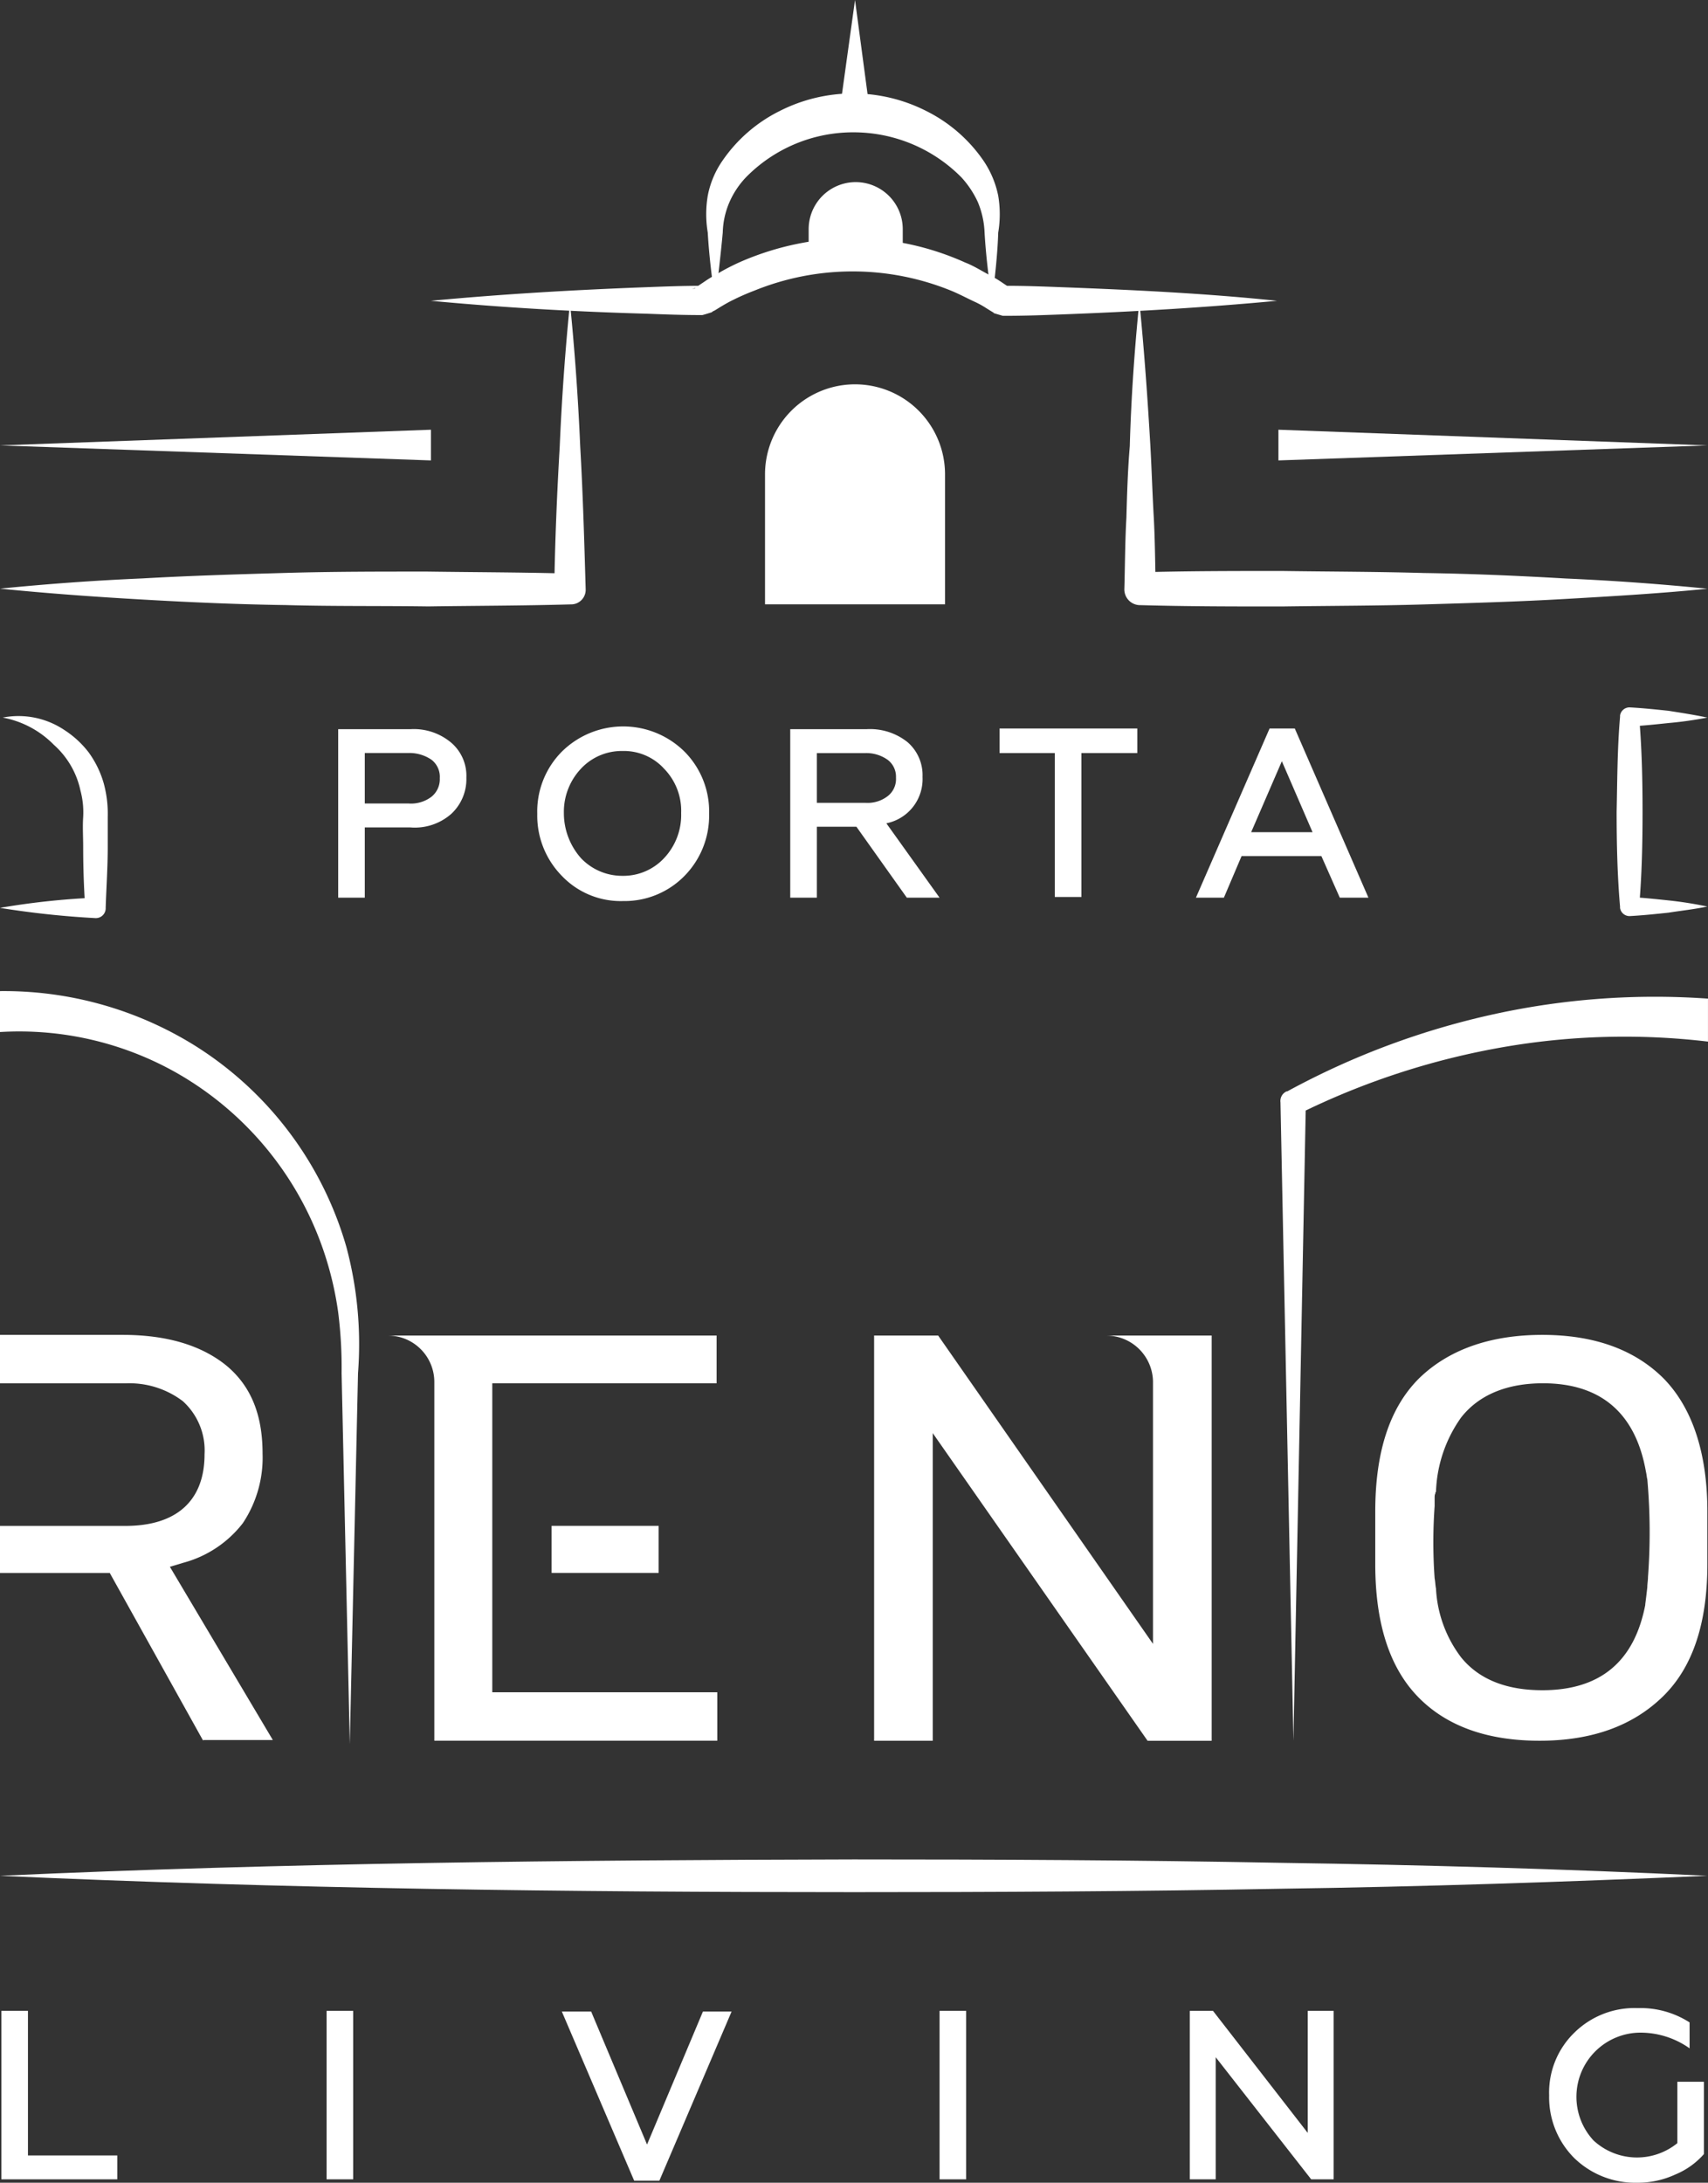
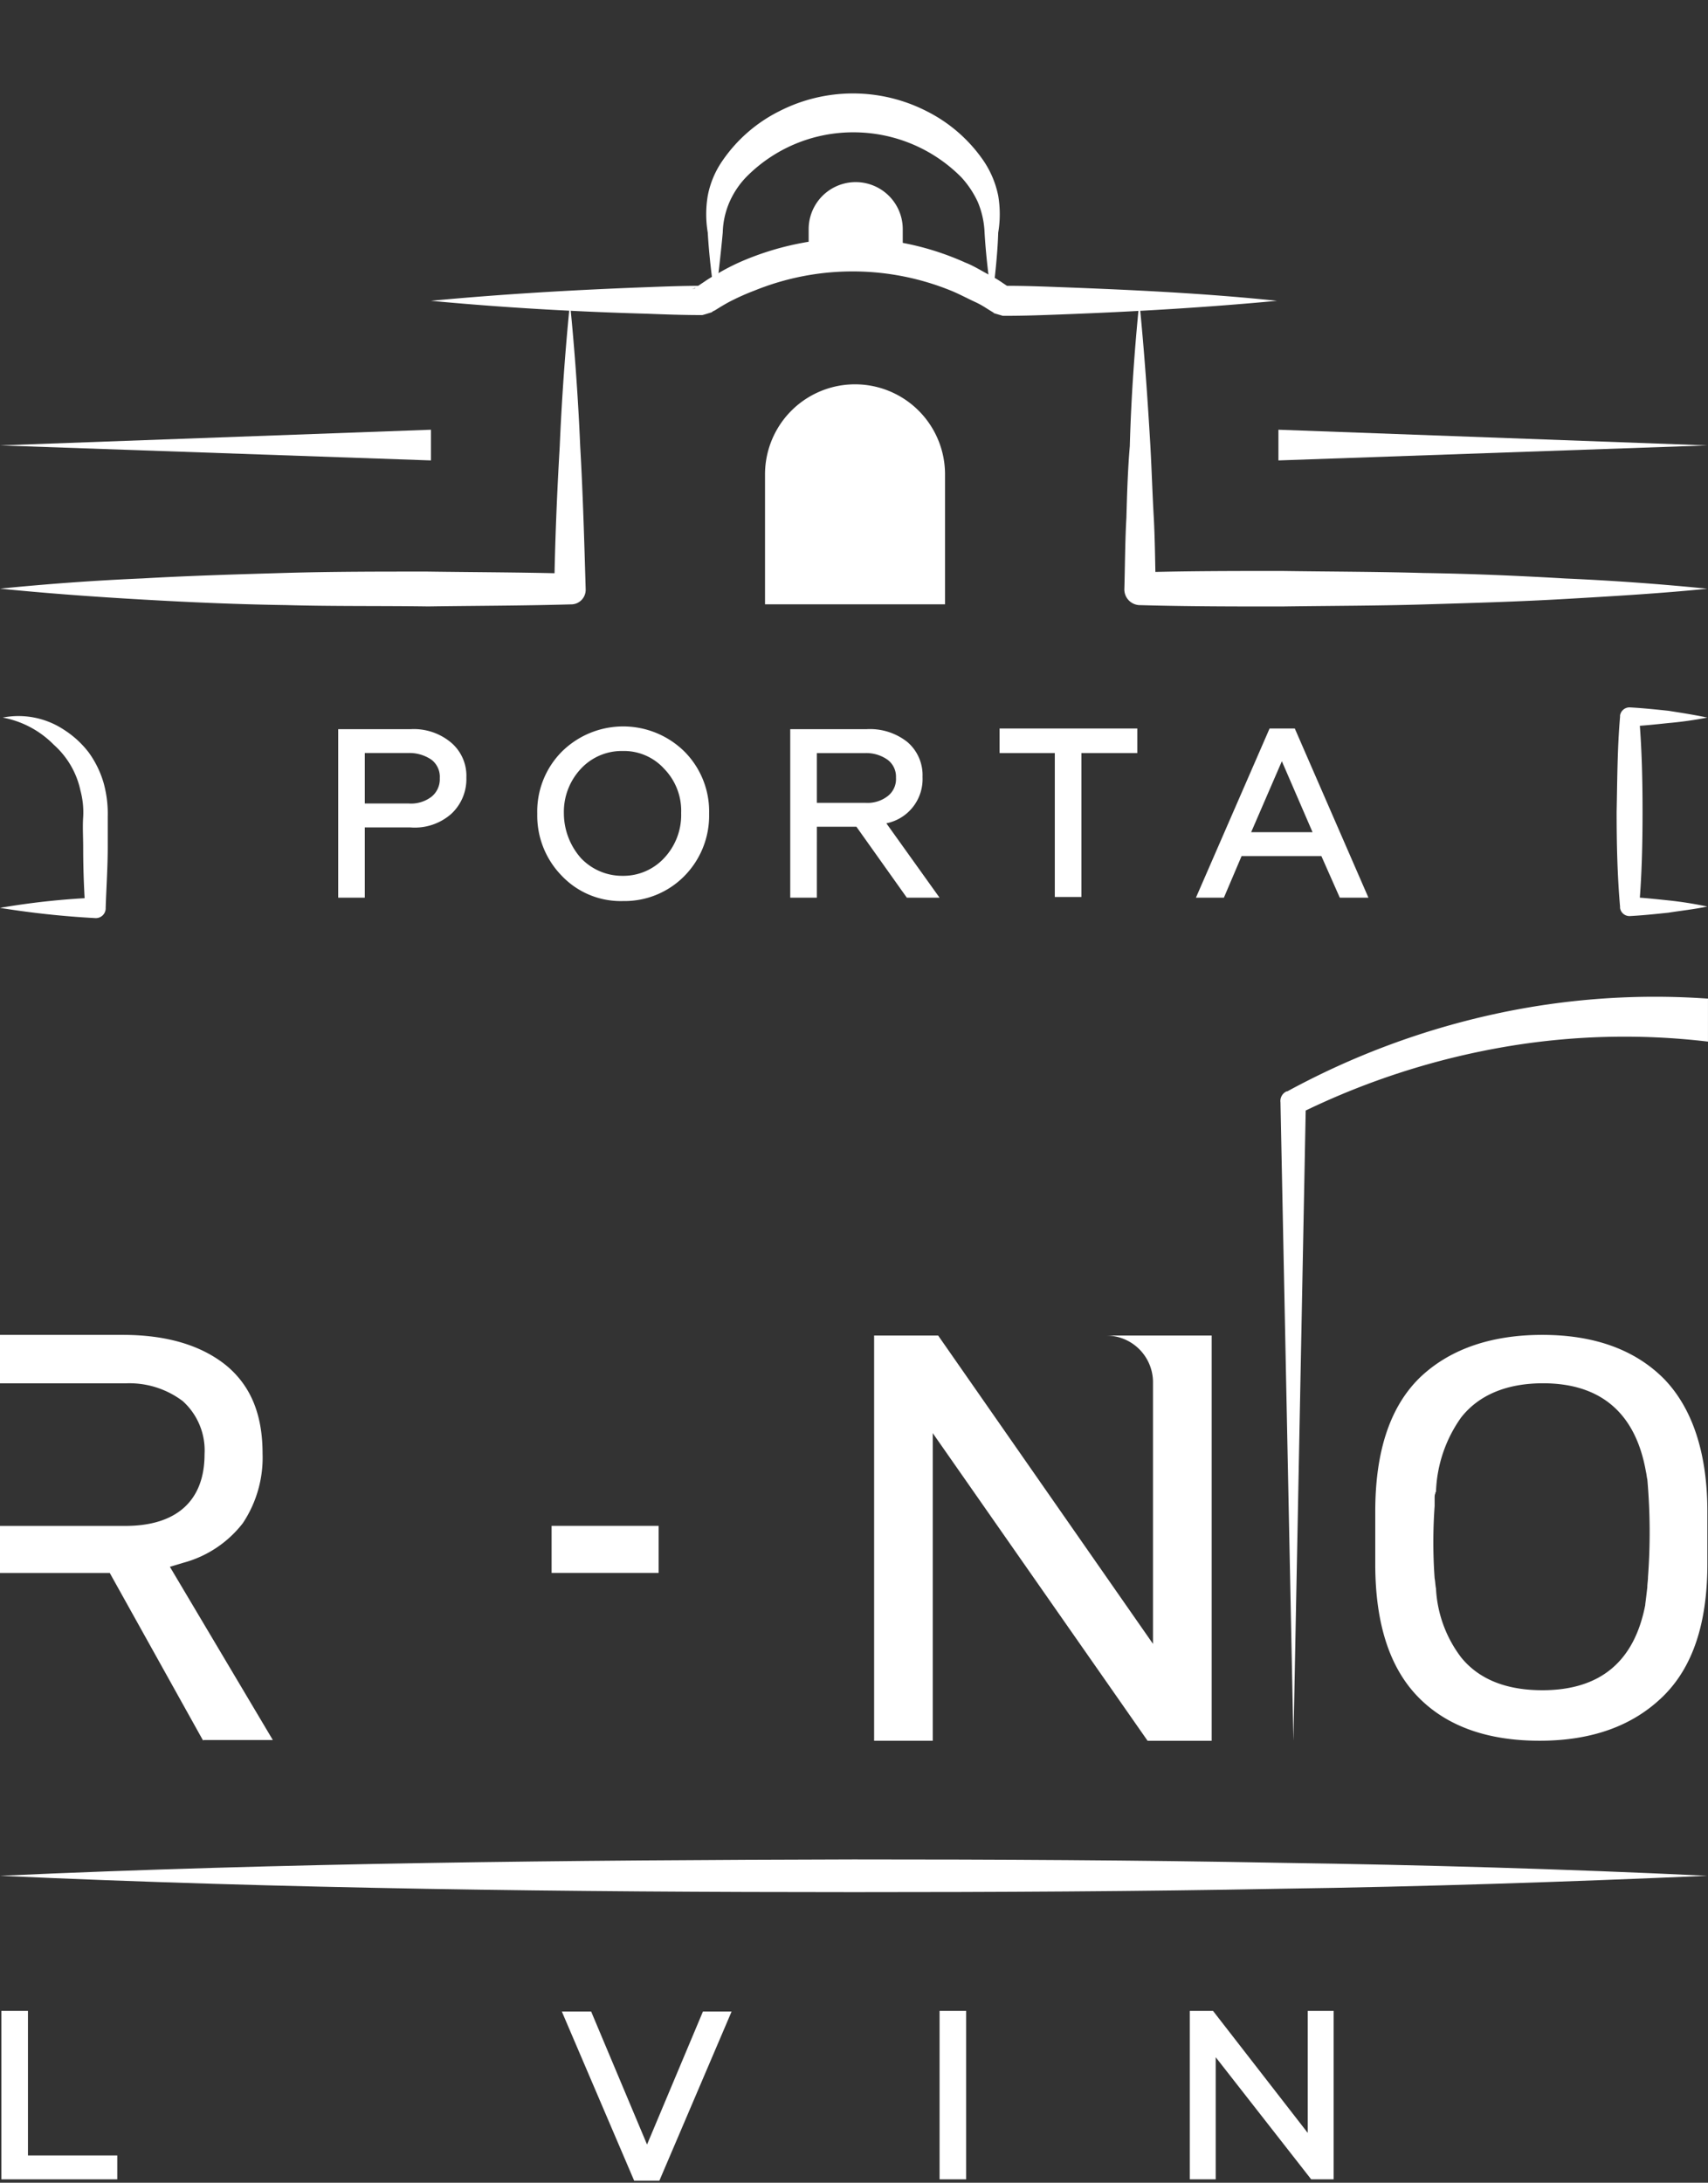
<svg xmlns="http://www.w3.org/2000/svg" id="Group_598" data-name="Group 598" width="155.832" height="199.066" viewBox="0 0 155.832 199.066">
  <rect x="0" y="0" width="155.832" height="199.066" fill="#333333" stroke="none" />
  <g id="Group_575" data-name="Group 575" transform="translate(0 121.742)">
    <path id="Path_4527" data-name="Path 4527" d="M18.538,232.714l-8.523-15.3H0v-4.292H11.446c4.666,0,7.216-2.3,7.216-6.532a6.058,6.058,0,0,0-1.991-4.852,8.067,8.067,0,0,0-5.225-1.617H0V195.7H11.2c3.981,0,7.154.933,9.456,2.8,2.239,1.866,3.3,4.479,3.3,8.025a10.772,10.772,0,0,1-1.8,6.345,10.2,10.2,0,0,1-5.412,3.608l-1.244.373,9.393,15.8H18.538Z" transform="translate(0 -195.7)" fill="#fff" />
  </g>
  <g id="Group_576" data-name="Group 576" transform="translate(125.474 121.742)">
    <path id="Path_4528" data-name="Path 4528" d="M228.014,199.681c-2.675-2.675-6.407-3.981-11.073-3.981-4.79,0-8.585,1.369-11.26,3.981-2.675,2.675-3.981,6.718-3.981,12.131v4.79q0,8.118,3.919,12.131c2.613,2.675,6.345,3.981,11.073,3.981,4.79,0,8.523-1.369,11.26-4.044S232,221.952,232,216.6v-4.79C232,206.462,230.627,202.356,228.014,199.681Zm-1.431,18.1c0,.311-.062.622-.062.933-.062.56-.124,1.058-.187,1.555v.062c-1,5.163-4.106,7.776-9.393,7.776-3.3,0-5.785-1-7.4-2.986a11.3,11.3,0,0,1-2.3-6.283c-.062-.311-.062-.622-.124-.933a45.98,45.98,0,0,1,0-6.594v-.684c0-.187,0-.373.062-.435a.229.229,0,0,1,.062-.187,12.37,12.37,0,0,1,2.3-6.781c1.617-2.053,4.168-3.11,7.465-3.11,5.288,0,8.46,2.737,9.393,8.087.062.249.062.435.124.684A55.041,55.041,0,0,1,226.583,217.784Z" transform="translate(-201.7 -195.7)" fill="#fff" />
  </g>
  <g id="Group_577" data-name="Group 577" transform="translate(69.798 35.023)">
    <path id="Path_4529" data-name="Path 4529" d="M128.623,76.393H112.2V64.449a8.212,8.212,0,0,1,16.423,0Z" transform="translate(-112.2 -56.3)" fill="#fff" />
  </g>
  <g id="Group_578" data-name="Group 578" transform="translate(73.779 16.61)">
    <path id="Path_4530" data-name="Path 4530" d="M123.39,32.485a12.935,12.935,0,0,1,3.795.062V30.992a4.292,4.292,0,1,0-8.585,0v2.3A36.592,36.592,0,0,1,123.39,32.485Z" transform="translate(-118.6 -26.7)" fill="#fff" />
  </g>
  <g id="Group_579" data-name="Group 579" transform="translate(30.855 66.252)">
    <path id="Path_4531" data-name="Path 4531" d="M52.026,122.265H49.6V106.9h6.594a5.3,5.3,0,0,1,3.732,1.244,3.972,3.972,0,0,1,1.369,3.173,4.322,4.322,0,0,1-1.369,3.3,5.026,5.026,0,0,1-3.732,1.244H52.026Zm0-13.188v4.6h3.981a3.07,3.07,0,0,0,2.115-.622,2.045,2.045,0,0,0,.747-1.68,1.966,1.966,0,0,0-.747-1.68,3.559,3.559,0,0,0-2.115-.622H52.026Z" transform="translate(-49.6 -106.651)" fill="#fff" />
    <path id="Path_4532" data-name="Path 4532" d="M92.237,120.124a7.648,7.648,0,0,1-5.6,2.3,7.414,7.414,0,0,1-5.6-2.3,7.839,7.839,0,0,1-2.239-5.661,7.739,7.739,0,0,1,2.239-5.661,7.96,7.96,0,0,1,11.2,0,7.739,7.739,0,0,1,2.24,5.661A7.839,7.839,0,0,1,92.237,120.124Zm-9.456-1.617a5.174,5.174,0,0,0,3.795,1.617,5.075,5.075,0,0,0,3.795-1.617,5.731,5.731,0,0,0,1.555-4.106,5.486,5.486,0,0,0-1.555-4.044,4.948,4.948,0,0,0-3.795-1.617,5.075,5.075,0,0,0-3.795,1.617,5.744,5.744,0,0,0-1.555,4.044A6.194,6.194,0,0,0,82.781,118.506Z" transform="translate(-60.635 -106.5)" fill="#fff" />
    <path id="Path_4533" data-name="Path 4533" d="M118.326,122.265H115.9V106.9h6.967a5.487,5.487,0,0,1,3.733,1.182,3.972,3.972,0,0,1,1.369,3.173,4.109,4.109,0,0,1-3.3,4.23l4.852,6.781h-2.986l-4.6-6.47h-3.608Zm0-13.188v4.541h4.417A3,3,0,0,0,124.8,113a1.966,1.966,0,0,0,.747-1.68,1.924,1.924,0,0,0-.747-1.617,3.359,3.359,0,0,0-2.053-.622h-4.417Z" transform="translate(-74.656 -106.651)" fill="#fff" />
    <path id="Path_4534" data-name="Path 4534" d="M146.6,109.039V106.8h12.566v2.24h-5.1v13.126h-2.426V109.039Z" transform="translate(-86.258 -106.613)" fill="#fff" />
    <path id="Path_4535" data-name="Path 4535" d="M177.951,122.228H175.4l6.719-15.428h2.3l6.718,15.428h-2.613l-1.68-3.795h-7.278Zm5.288-12.442-2.8,6.47h5.6Z" transform="translate(-97.142 -106.613)" fill="#fff" />
  </g>
  <g id="Group_580" data-name="Group 580" transform="translate(102.581 27.496)">
    <path id="Path_4536" data-name="Path 4536" d="M166.269,44.2c.435,4.355.746,8.709,1,13.064.124,2.177.187,4.355.311,6.532s.124,4.355.187,6.532L166.331,68.9c4.292-.124,8.647-.124,12.939-.124,4.292.062,8.647.062,12.939.187,4.292.062,8.647.249,12.939.5,4.292.187,8.647.5,12.939.933-4.292.435-8.647.684-12.939.933s-8.647.373-12.939.5-8.647.124-12.939.187c-4.292,0-8.647,0-12.939-.124h-.062a1.436,1.436,0,0,1-1.369-1.431h0c.062-2.177.062-4.355.187-6.532.062-2.177.124-4.355.311-6.532C165.522,52.909,165.833,48.555,166.269,44.2Z" transform="translate(-164.9 -44.2)" fill="#fff" />
  </g>
  <g id="Group_581" data-name="Group 581" transform="translate(0 27.62)">
    <path id="Path_4537" data-name="Path 4537" d="M0,70.465c4.355-.435,8.647-.746,13-.933,4.355-.249,8.647-.373,13-.5s8.647-.124,13-.124c4.355.062,8.647.062,13,.187l-1.431,1.431c.062-4.355.249-8.709.5-13.064q.28-6.532.933-13.064.653,6.532.933,13.064c.249,4.355.373,8.709.5,13.064A1.328,1.328,0,0,1,52.131,71.9h-.062c-4.355.124-8.647.124-13,.187-4.355-.062-8.647,0-13-.124-4.355-.062-8.647-.249-13-.5C8.647,71.212,4.355,70.9,0,70.465Z" transform="translate(0 -44.4)" fill="#fff" />
  </g>
  <g id="Group_582" data-name="Group 582" transform="translate(0.124 183.141)">
    <path id="Path_4538" data-name="Path 4538" d="M10.775,310.165H.2V294.8H2.626v13.188h8.149Z" transform="translate(-0.2 -294.551)" fill="#fff" />
-     <path id="Path_4539" data-name="Path 4539" d="M50.326,310.165H47.9V294.8h2.426Z" transform="translate(-18.227 -294.551)" fill="#fff" />
    <path id="Path_4540" data-name="Path 4540" d="M91.3,310.328h-2.3L82.4,294.9h2.675l5.1,12.131,5.1-12.131H97.89Z" transform="translate(-31.265 -294.589)" fill="#fff" />
    <path id="Path_4541" data-name="Path 4541" d="M140.226,310.165H137.8V294.8h2.426Z" transform="translate(-52.201 -294.551)" fill="#fff" />
    <path id="Path_4542" data-name="Path 4542" d="M176.864,310.165H174.5V294.8h2.115l8.647,11.135V294.8h2.364v15.365h-2.053l-8.709-11.135Z" transform="translate(-66.071 -294.551)" fill="#fff" />
-     <path id="Path_4543" data-name="Path 4543" d="M235.225,310.325a7.985,7.985,0,0,1-5.723-2.24,7.832,7.832,0,0,1-2.3-5.723,7.6,7.6,0,0,1,2.3-5.723,7.829,7.829,0,0,1,5.785-2.24,8.281,8.281,0,0,1,4.728,1.306v2.364a7.753,7.753,0,0,0-4.6-1.431,5.855,5.855,0,0,0-4.168,9.829,5.842,5.842,0,0,0,7.652.249v-5.6h2.426v6.594a7.055,7.055,0,0,1-2.613,1.866A8.144,8.144,0,0,1,235.225,310.325Z" transform="translate(-85.987 -294.4)" fill="#fff" />
  </g>
  <g id="Group_583" data-name="Group 583" transform="translate(0 39.191)">
    <path id="Path_4544" data-name="Path 4544" d="M0,64.431,39.316,63v2.8Z" transform="translate(0 -63)" fill="#fff" />
  </g>
  <g id="Group_584" data-name="Group 584" transform="translate(116.64 39.191)">
    <path id="Path_4545" data-name="Path 4545" d="M226.629,64.431,187.5,65.8V63Z" transform="translate(-187.5 -63)" fill="#fff" />
  </g>
  <g id="Group_585" data-name="Group 585" transform="translate(0 65.303)">
    <path id="Path_4546" data-name="Path 4546" d="M.249,105.115a7.521,7.521,0,0,1,5.6,1.12,8.816,8.816,0,0,1,2.239,2.053,9.023,9.023,0,0,1,1.369,2.8,10.488,10.488,0,0,1,.373,3.048v2.737c0,1.866-.124,3.67-.187,5.537v.124a.9.9,0,0,1-.933.871h0A82.748,82.748,0,0,1,0,122.471a68.974,68.974,0,0,1,8.709-.933l-.933.933c-.124-1.866-.187-3.67-.187-5.537,0-.933-.062-1.866,0-2.737a7.661,7.661,0,0,0-.249-2.426A7.751,7.751,0,0,0,4.914,107.6,8.779,8.779,0,0,0,.249,105.115Z" transform="translate(0 -104.975)" fill="#fff" />
  </g>
  <g id="Group_586" data-name="Group 586" transform="translate(147.496 64.51)">
    <path id="Path_4547" data-name="Path 4547" d="M245.374,104.633a34.707,34.707,0,0,1-3.546.5c-1.182.124-2.364.249-3.546.311l.871-.871c.249,2.862.311,5.785.311,8.647s-.062,5.785-.311,8.647l-.871-.871c1.182.062,2.364.187,3.546.311a34.978,34.978,0,0,1,3.546.56c-1.182.249-2.364.373-3.546.56-1.182.124-2.364.249-3.546.311a.872.872,0,0,1-.871-.746v-.124c-.249-2.862-.311-5.785-.311-8.647.062-2.862.062-5.785.311-8.647v-.124a.872.872,0,0,1,.871-.746c1.182.062,2.364.187,3.546.311C243.01,104.2,244.192,104.384,245.374,104.633Z" transform="translate(-237.1 -103.7)" fill="#fff" />
  </g>
  <g id="Group_587" data-name="Group 587" transform="translate(79.751 121.804)">
    <path id="Path_4548" data-name="Path 4548" d="M157.625,195.8h-8.211a4.263,4.263,0,0,1,4.23,4.168v23.95l-19.6-28.118H128.2v36.952h5.35V204.7l19.6,28.056h5.848V195.8h-1.369Z" transform="translate(-128.2 -195.8)" fill="#fff" />
  </g>
  <g id="Group_590" data-name="Group 590" transform="translate(35.396 121.804)">
    <g id="Group_588" data-name="Group 588" transform="translate(14.93 17.356)">
      <rect id="Rectangle_406" data-name="Rectangle 406" width="9.767" height="4.292" fill="#fff" />
    </g>
    <g id="Group_589" data-name="Group 589">
-       <path id="Path_4549" data-name="Path 4549" d="M86.947,195.8H56.9a4.234,4.234,0,0,1,4.23,4.23V206h0v26.75H86.947v-4.417H66.418v-28.18H86.884V195.8Z" transform="translate(-56.9 -195.8)" fill="#fff" />
-     </g>
+       </g>
  </g>
  <g id="Group_591" data-name="Group 591" transform="translate(0 169.58)">
    <path id="Path_4550" data-name="Path 4550" d="M0,274.093c25.941-1.182,51.944-1.431,77.885-1.493,13,0,25.941.062,38.942.311,13,.187,25.941.56,38.942,1.182-13,.56-25.941,1-38.942,1.182-13,.249-25.941.311-38.942.311C51.944,275.586,25.941,275.275,0,274.093Z" transform="translate(0 -272.6)" fill="#fff" />
  </g>
  <g id="Group_592" data-name="Group 592" transform="translate(39.316 21.711)">
    <path id="Path_4551" data-name="Path 4551" d="M63.2,40.623c6.594-.622,13.188-1,19.72-1.244,1.617-.062,3.3-.124,4.914-.124h.124c.187-.062-1.431.435-.746.249h.062l.062-.062.249-.187.56-.373a10.819,10.819,0,0,1,1.12-.684,20.179,20.179,0,0,1,2.3-1.182,26.051,26.051,0,0,1,10.2-2.115,25.337,25.337,0,0,1,10.2,2.24c.809.311,1.555.809,2.3,1.182a10.816,10.816,0,0,1,1.12.684l.56.373.124.062.062.062c.684.187-.933-.249-.747-.249h.373c1.617,0,3.3.062,4.914.124,6.594.249,13.188.56,19.72,1.244-6.594.622-13.188,1-19.72,1.244-1.617.062-3.3.124-4.914.124h-.373c.187.062-1.493-.435-.809-.249l-.062-.062-.124-.062-.5-.311a8.025,8.025,0,0,0-1-.56c-.684-.311-1.369-.684-2.115-1a23.833,23.833,0,0,0-18.04-.062,21.733,21.733,0,0,0-2.115.933c-.373.187-.684.373-1,.56l-.5.311-.249.124-.062.062h-.062c.684-.187-.933.311-.809.249h-.124c-1.617,0-3.3-.062-4.914-.124C76.388,41.618,69.794,41.245,63.2,40.623Z" transform="translate(-63.2 -34.9)" fill="#fff" />
  </g>
  <g id="Group_593" data-name="Group 593" transform="translate(76.454)">
-     <path id="Path_4552" data-name="Path 4552" d="M124.455,0l1.493,11.2H122.9Z" transform="translate(-122.9)" fill="#fff" />
-   </g>
+     </g>
  <g id="Group_594" data-name="Group 594" transform="translate(64.428 8.523)">
    <path id="Path_4553" data-name="Path 4553" d="M129.654,32.611c-.311-2.053-.56-4.106-.684-6.221a8.023,8.023,0,0,0-.622-2.8,8.8,8.8,0,0,0-1.493-2.239,13.839,13.839,0,0,0-9.829-4.106,13.69,13.69,0,0,0-9.829,4.106,7.834,7.834,0,0,0-1.493,2.239,7.428,7.428,0,0,0-.622,2.8c-.187,2.053-.435,4.106-.684,6.221-.311-2.053-.56-4.106-.684-6.221a10.14,10.14,0,0,1,0-3.359,8.35,8.35,0,0,1,1.369-3.235,13.719,13.719,0,0,1,5.163-4.479,14.762,14.762,0,0,1,13.437,0,13.792,13.792,0,0,1,5.163,4.479,8.769,8.769,0,0,1,1.369,3.235,10.141,10.141,0,0,1,0,3.359C130.151,28.443,129.9,30.558,129.654,32.611Z" transform="translate(-103.569 -13.7)" fill="#fff" />
  </g>
  <g id="Group_595" data-name="Group 595" transform="translate(116.818 90.911)">
    <path id="Path_4554" data-name="Path 4554" d="M226.737,146.3a68.63,68.63,0,0,0-19.222,1.369,71.272,71.272,0,0,0-19.1,7.092h-.062a.961.961,0,0,0-.56,1l1.182,58.227,1.12-57.48a68.642,68.642,0,0,1,18.04-5.785,64.7,64.7,0,0,1,18.662-.5V146.3Z" transform="translate(-187.785 -146.139)" fill="#fff" />
  </g>
  <g id="Group_596" data-name="Group 596" transform="translate(0 90.387)">
-     <path id="Path_4555" data-name="Path 4555" d="M31.6,168.627a32.123,32.123,0,0,0-13.81-18.351A32.981,32.981,0,0,0,0,145.3v3.732a29.166,29.166,0,0,1,16.236,3.795,29.686,29.686,0,0,1,13.375,16.423,30.43,30.43,0,0,1,1.244,5.35,40.17,40.17,0,0,1,.311,5.537l.249,11.26.5,22.582.5-22.582.249-11.26A34.319,34.319,0,0,0,31.6,168.627Z" transform="translate(0 -145.297)" fill="#fff" />
-   </g>
+     </g>
</svg>